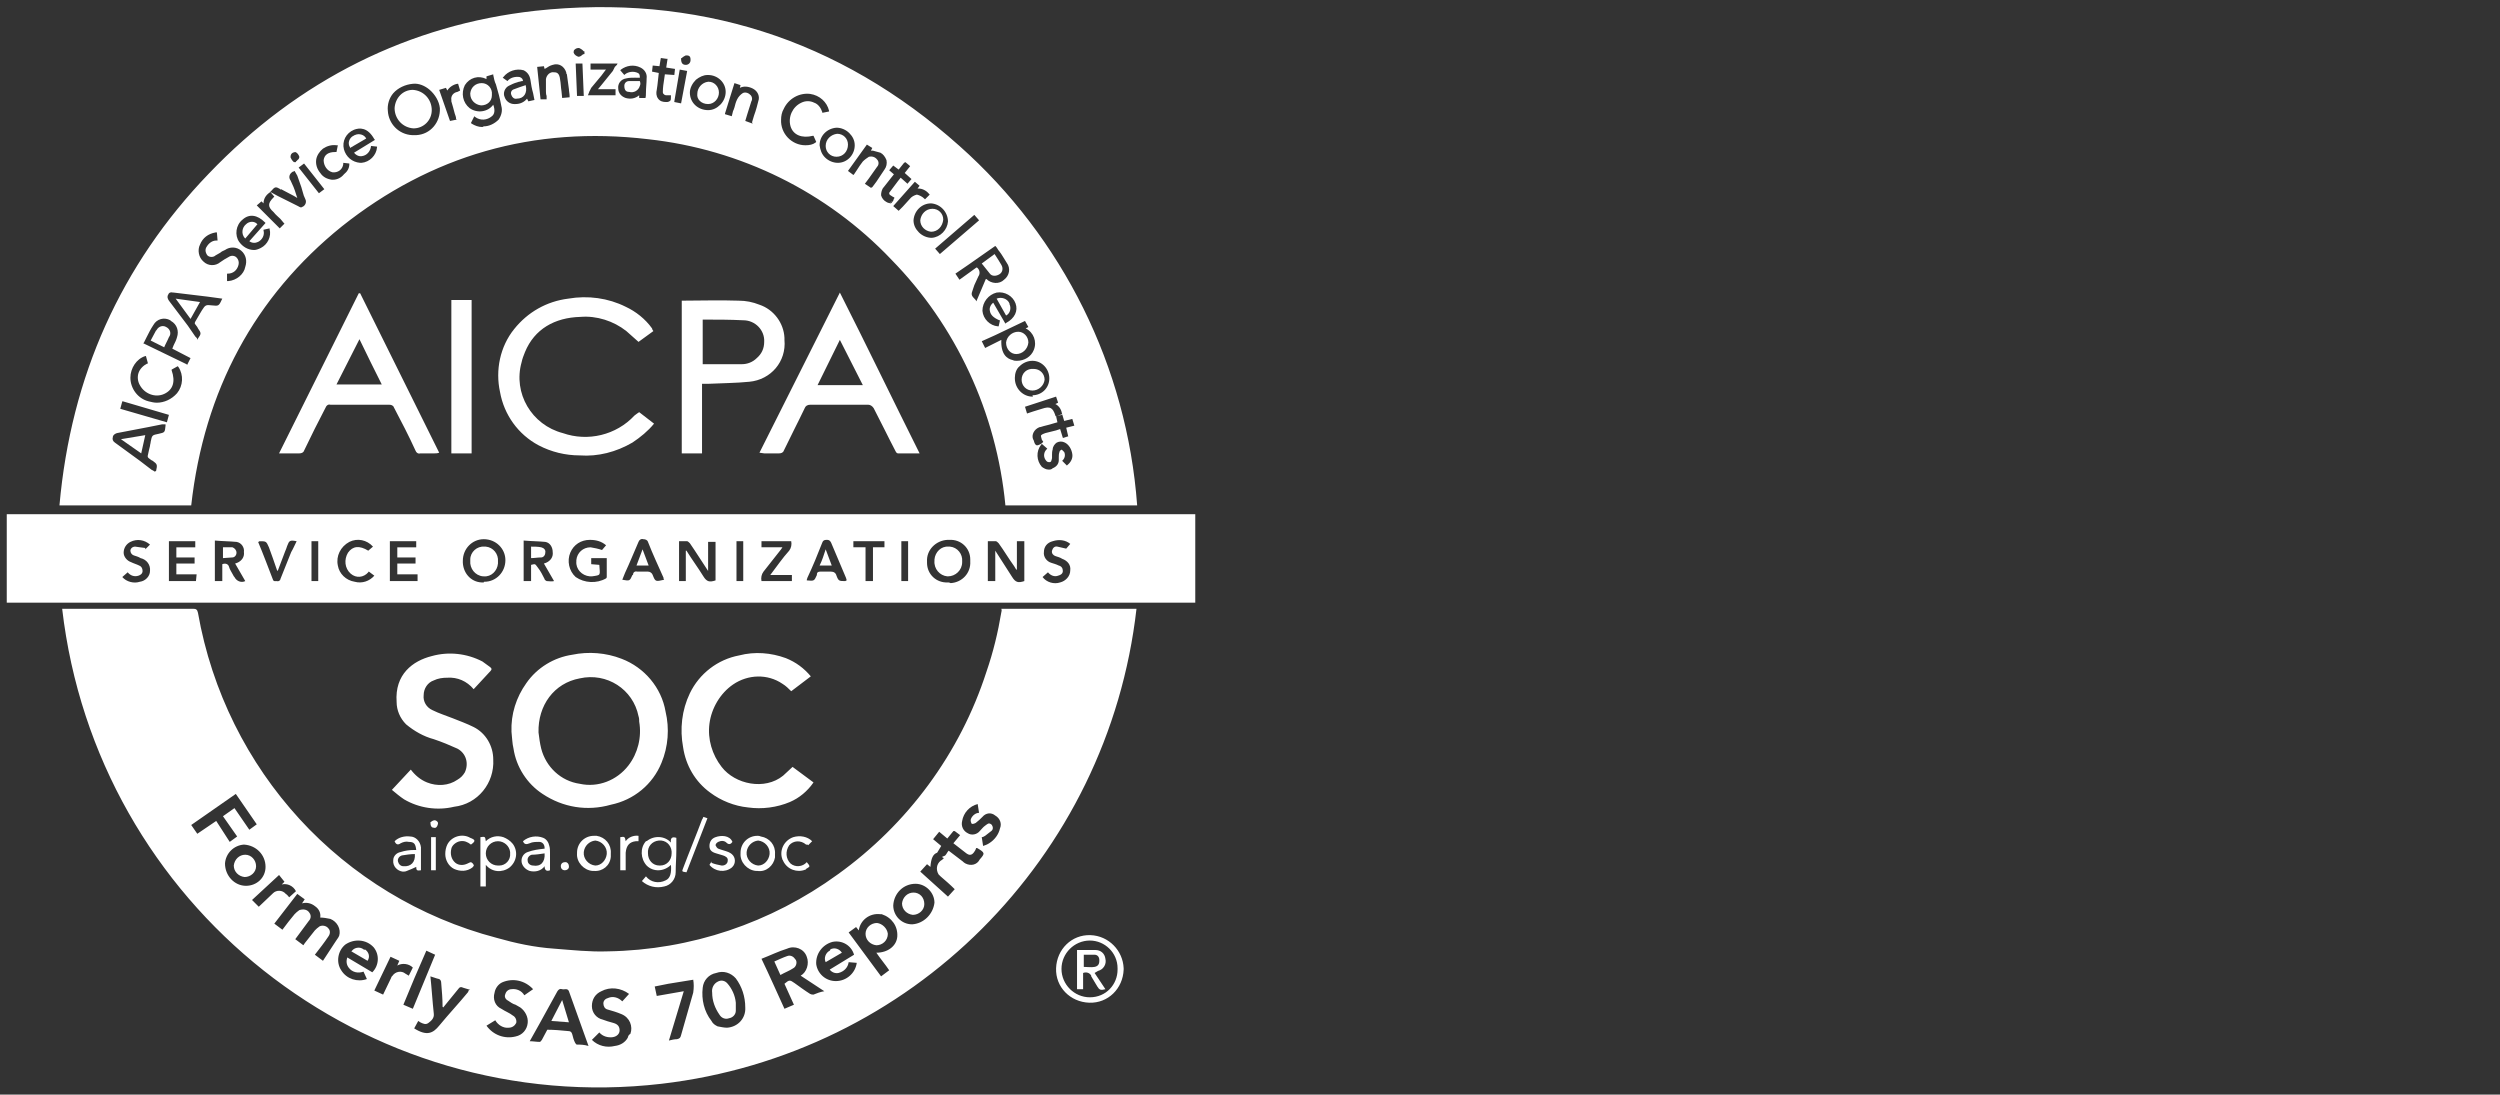
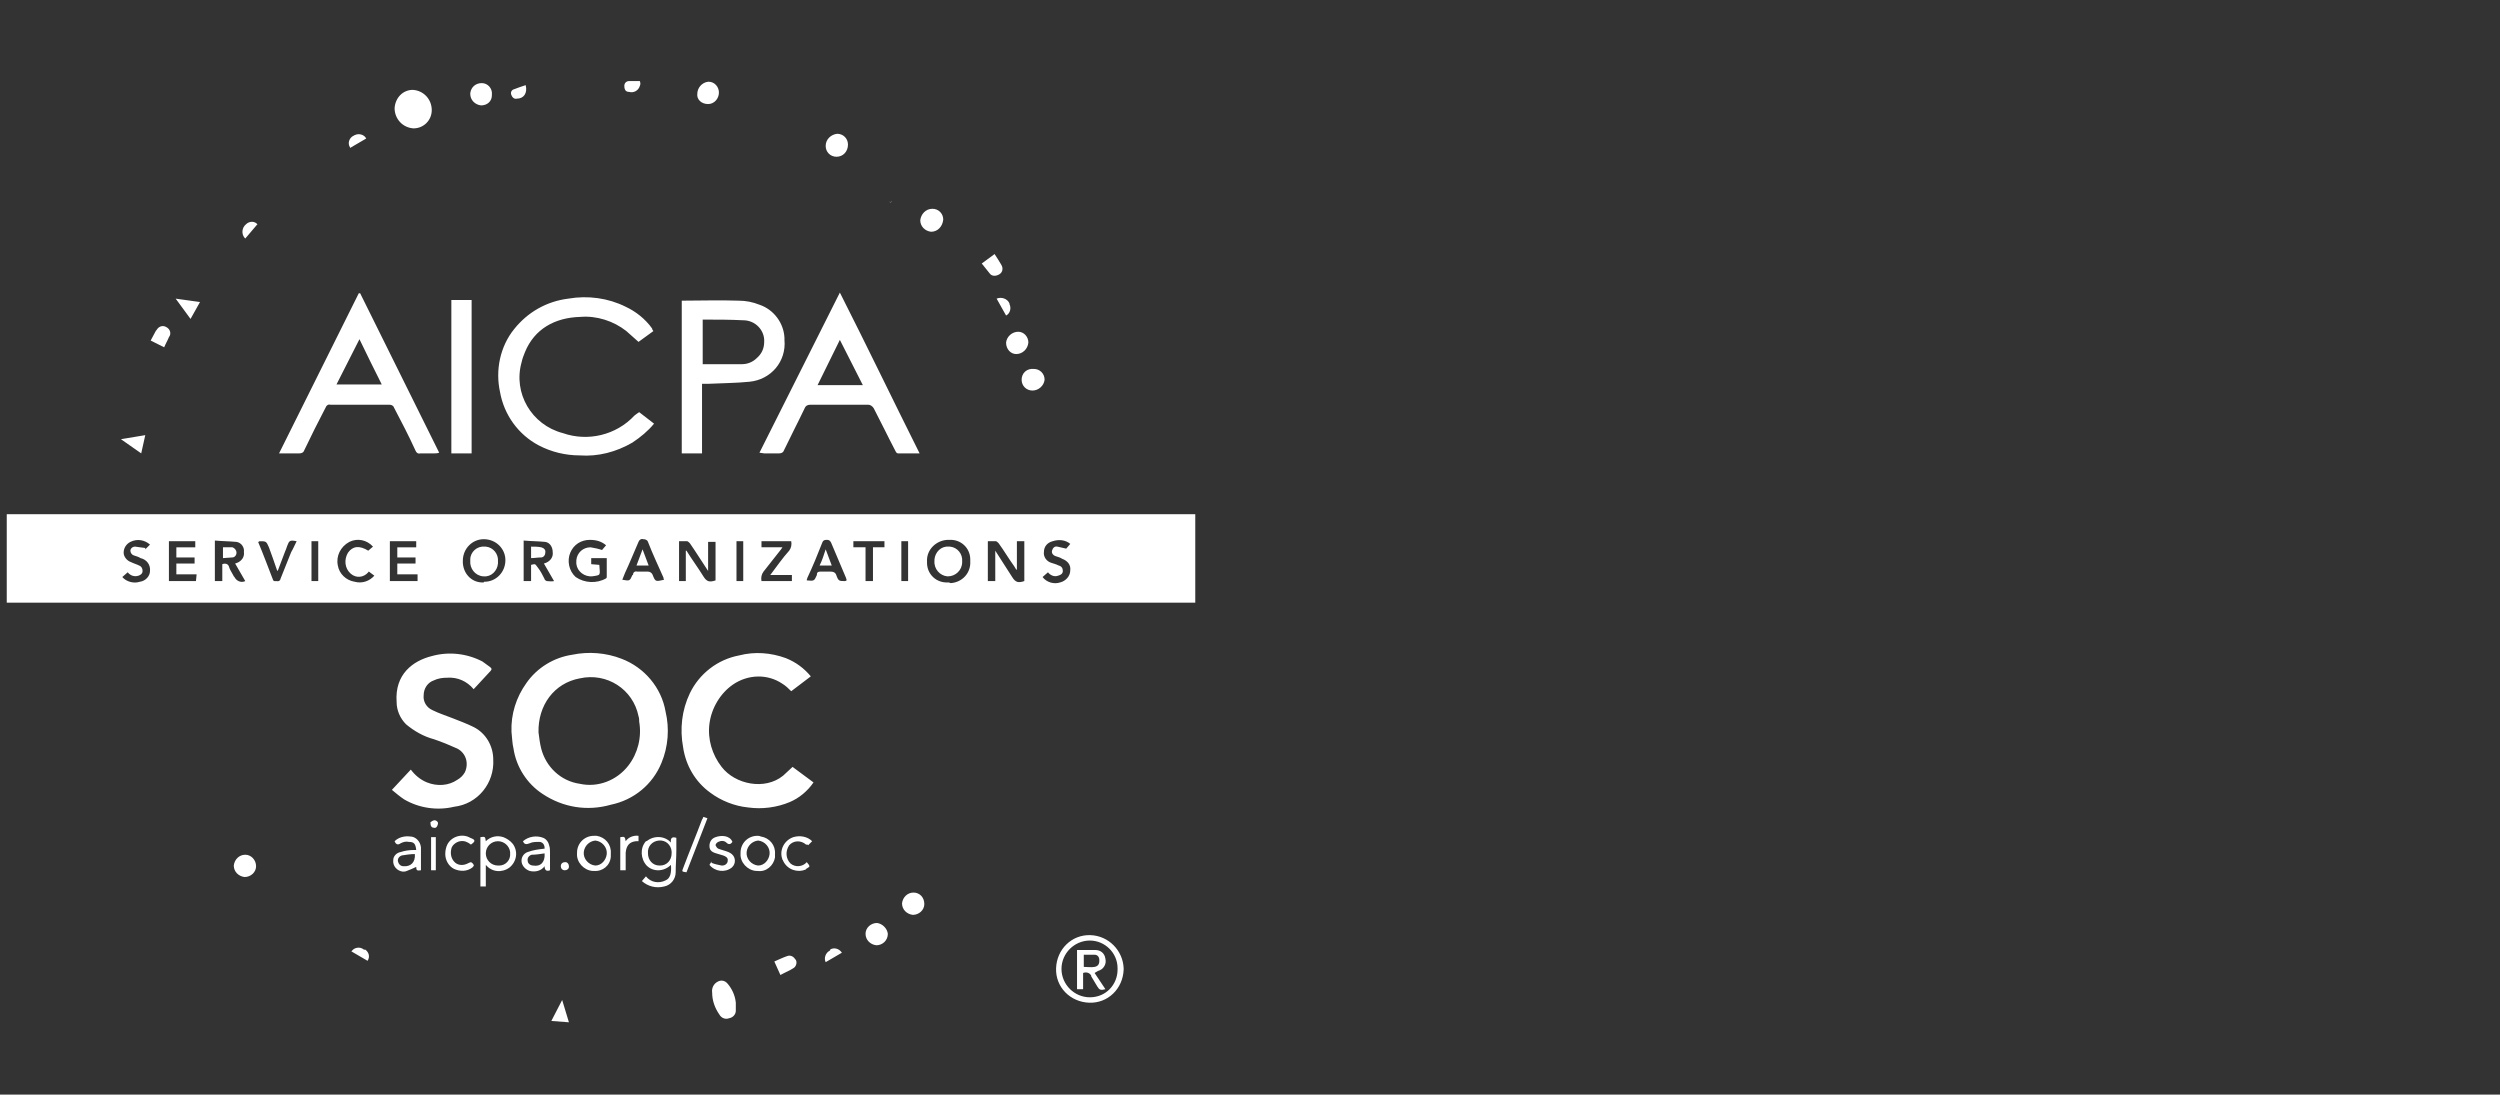
<svg xmlns="http://www.w3.org/2000/svg" version="1.1" id="Ebene_1" x="0" y="0" viewBox="0 0 370 162" style="enable-background:new 0 0 370 162" xml:space="preserve">
  <rect x="0" y="0" width="370" height="162" fill="#333333" stroke="none" />
  <style>.st0{fill:#fff}</style>
  <g id="Ebene_2_00000007411750632668386490000014007503527551610537_">
    <g id="Ebene_1-2">
-       <path class="st0" d="m141.3 122.9-.9 1.1.9-1.1zM139.5 126.8l-.1-.1.1.1zM139.4 126.8zM148.2 90.6c-.5 3-1.2 5.9-2.2 8.8-3.9 12.1-11.7 22.6-22 30-9.9 7.2-21.8 11.2-34 11.4-2.7.1-5.4-.2-8-.4-2.9-.2-5.7-.8-8.5-1.6-22.9-6-40.1-24.8-44.2-48.1-.1-.5-.3-.6-.7-.6H9.2c5.1 43.9 44.8 75.4 88.7 70.3 36.9-4.3 66.1-33.4 70.3-70.3h-20c.1.3 0 .4 0 .5zM32 121.5l-2.8 1.9-.9-1.3 6.6-4.6L38 122l-1.1.8-2.2-3.2-1.7 1.2 2.1 3-1.1.8-2-3.1zm1.3 6.3c.1-1.5 1.3-2.7 2.8-2.8 1.8.1 3.2 1.5 3.2 3.3 0 1.6-1.3 2.8-2.9 2.8-1.7 0-3.1-1.5-3.1-3.3zm5 6.4-1-1 4-3.7.8 1-.4.4c.8-.2 1.7.2 2.1 1l-1 .9c-.1-.1-.3-.4-.5-.5-.5-.6-1.4-.6-1.9-.1l-.1.1-2 1.9zm9.5 8-1.2-.9c.7-.9 1.4-1.8 2-2.7.3-.4.3-.9 0-1.2-.3-.4-.9-.5-1.3-.3-.3.2-.5.4-.7.6-.5.6-1 1.3-1.5 1.9l-.2.3-1.2-.9 2-2.7c.3-.3.4-.8.1-1.2-.3-.5-.9-.6-1.5-.4-.3.2-.5.4-.7.6-.6.7-1.2 1.5-1.8 2.3l-1.2-.9 3.4-4.4 1.1.8-.4.6c.7-.2 1.4 0 1.9.4.6.4.9 1 .8 1.7.5 0 1 .1 1.5.2 1 .4 1.6 1.5 1.3 2.5-.1.2-.2.4-.3.5-.1.2-.3.4-.4.6l-1.7 2.6zm3.8 1c.5.7 1.4.9 2.2.6l.5 1.1c-1.4.5-3 0-3.8-1.3-.8-1.2-.5-2.9.6-3.8 1.3-.9 3.1-.8 4.2.4.9 1.1.8 2.7-.2 3.7l-3.7-2.2c-.2.6-.1 1.1.2 1.5zm6.3 1.5c-.4.8-.8 1.7-1.2 2.5l-1.3-.6 2.4-5 1.3.6-.3.7c.7-.4 1.7-.3 2.3.3l-.6 1.2c-.2-.1-.3-.2-.5-.3-.6-.5-1.5-.3-1.9.3-.1.1-.2.2-.2.3zm1.8 4c1.1-2.7 2.2-5.3 3.4-8l1.3.6-3.3 8-1.4-.6zm9.6-1.9c-1.4 1.7-2.9 3.3-4.3 5-.9 1.1-1.8 1.6-3.7.4l.6-1.1c.1.1.2.1.3.2.4.2.8.4 1.2.1s.9-.7.8-1.4c-.2-1.8-.3-3.6-.5-5.5.4.1.8.3 1.3.4.2.1.3.3.3.6.1 1.2.2 2.3.2 3.5l.1.1c.7-.9 1.5-1.8 2.2-2.7.2-.3.4-.4.8-.2.3.1.7.2 1 .3-.2 0-.3.1-.3.3zm8.8 4.6c-.1 1-.8 1.8-1.8 2-1.6.4-3.3-.2-4.3-1.6l1.3-.8c.4.7 1.2 1.2 2 1.1.5 0 .9-.3 1.1-.7.1-.4-.1-.9-.5-1.1-.5-.4-1.1-.6-1.7-1-.9-.4-1.3-1.4-1-2.4.1-.6.5-1.2 1.1-1.5 1.6-.7 3.4-.3 4.6 1l-1.3.9c-.4-.7-1.2-1-1.9-.9-.4 0-.8.3-.9.7-.2.4 0 .8.4 1 .3.2.7.5 1.1.6.2.1.5.3.7.4.7.5 1.2 1.4 1.1 2.3zm7.3 3.2c-.1 0-.2-.1-.3-.3-.2-.4-.3-.8-.4-1.2-.1-.4-.3-.5-.6-.5-1-.1-2.1-.2-3.1-.2-.3.5-.5 1-.8 1.5-.1.1-.2.3-.3.3-.5 0-1-.1-1.5-.1l1.4-2.5c.9-1.6 1.8-3.3 2.7-4.9.2-.3.4-.4.7-.3s.8-.2 1 .3l2.9 8.1c-.7-.2-1.2-.2-1.7-.2zm7.5-1c-.4.7-1.1 1.1-1.9 1.2-1.2.3-2.5 0-3.4-.9l1.1-1.1c.5.6 1.3.8 2 .7.6-.1 1-.5 1-1s-.2-.9-.9-1.1-1.1-.3-1.6-.5c-.9-.2-1.6-1-1.6-2s.5-1.8 1.4-2.2c1.3-.7 2.9-.5 4.1.4l-1 1.1c-.6-.6-1.4-.8-2.1-.5-.4.1-.7.4-.7.8s.2.8.6.9c.7.2 1.4.4 2.1.7 1.2.5 1.7 1.8 1.3 2.9-.3.2-.3.3-.4.6zm9.7-6.7-1.8 6.3c-.1.4-.2.5-.6.6-.4 0-.8.1-1.2.2l2.2-7.3-4 .7-.3-1.4 2-.4 3.7-.6c.1.6.1 1.2 0 1.9zm3.6 5c-.4-.2-.7-.4-.9-.8-1.1-1.4-1.5-3.2-1.3-4.9.1-1.1.9-2 2-2.2 1.1-.4 2.2 0 2.9.8.9 1.2 1.4 2.7 1.4 4.3.1 1.6-1.1 2.9-2.7 3-.4 0-.9-.1-1.4-.2zm14.2-4.7c-.2 0-.3 0-.5-.1-.8-.5-1.6-1.1-2.3-1.6s-.8-.5-1.5.1l1.4 3.1-1.4.6c-1.1-2.4-2.2-4.9-3.4-7.4 1.3-.5 2.5-1.1 3.8-1.5 1.1-.5 2.5 0 2.9 1.2.4 1 0 2.3-.9 2.8l3.5 2.3c-.6.1-1.1.3-1.6.5zm3.3-2c-1.5 0-2.7-1.1-2.9-2.5-.1-1.5.9-2.9 2.4-3.3 1.4-.3 2.8.5 3.2 1.9l-1.8 1.1-1.8 1.1c.3.4.8.6 1.3.5.8-.2 1.4-.8 1.5-1.6l1.2.1c-.2 1.5-1.5 2.7-3.1 2.7zm9.1-6.6c-.1 1.4-1.4 2.4-3.1 2.4.6.9 1.3 1.7 1.9 2.6l-1.2.9-4.8-6.5 1.1-.8.4.5c.2-1.5 1.6-2.6 3.2-2.4h.2c1.5.5 2.4 1.8 2.3 3.3zm2.2-1.8c-1.6 0-2.8-1.3-2.8-2.8.1-1.8 1.5-3.2 3.3-3.2 1.5 0 2.8 1.3 2.8 2.8-.2 1.7-1.6 3.1-3.3 3.2zm10-9.6c-.4.8-1.3 1-2.1.6-.2-.1-.3-.2-.4-.3-.7-.5-1.4-1.1-2.1-1.6-.2.2-.3.5-.5.7-.1.1-.3.1-.4.2h-.1l.1.1.2.1c-.2.2-.3.3-.5.4-.6.5-.7 1.3-.3 2l.3.3c.7.6 1.4 1.2 2.1 1.9l-1 1.1-4.1-3.7 1-1.1.5.4c.1-1.3.4-1.9 1-2.1l.3-.5.3-.5-1.2-1 .9-1.1 1.2 1 .9-1.1h.2l.8.6-1 1.2 1.8 1.4c.6.5 1 .4 1.4-.3.1-.1.1-.3.2-.4h.1c1.2.7 1.2.8.4 1.7zm3-4.6c-.2.9-.8 1.7-1.6 2.2-.3.2-.6.3-.9.4l-.2-1.3c.2 0 .3-.1.5-.2.3-.2.6-.5.9-.7.3-.2.3-.6.1-.9l-.1-.1c-.4-.3-.6 0-.9.2s-.5.5-.8.8c-.4.5-1.2.7-1.8.3-.6-.3-1-1-.8-1.8.2-1.2 1.1-2.2 2.3-2.5l.2 1.3c-.5 0-1 .4-1.2.9-.1.2 0 .5.1.7.1.1.4 0 .6-.1.4-.3.7-.6 1-.9.5-.6 1.3-.7 1.9-.2.7.4 1 1.2.7 1.9z" />
      <path class="st0" d="M92 97.5c-2.3-.9-4.9-1.1-7.3-.6-2.7.4-5.2 1.9-6.8 4.2-1.5 2.1-2.3 4.6-2.2 7.2.1.8.1 1.7.3 2.5.4 2.7 2 5.2 4.3 6.7 3 2 6.6 2.6 10.1 1.6 3.4-.7 6.2-3 7.5-6.2 1-2.4 1.2-5.1.6-7.6-.6-3.5-3.1-6.5-6.5-7.8zm1 15.8c-1.7 2.2-4.5 3.3-7.2 2.7-2.8-.4-5-2.5-5.7-5.2-.2-.8-.3-1.6-.4-2.4-.1-4 2.3-7.3 6.1-8 4-.9 7.9 1.6 8.7 5.6.1.3.1.5.1.8.4 2.3-.2 4.7-1.6 6.5zM67.7 115.4c-1.3.9-3 1-4.5.4-1-.4-1.8-1.1-2.4-1.9l-2.8 3c.6.5 1.2 1 1.8 1.4 2.2 1.3 4.9 1.7 7.4 1.1 3.5-.4 6-3.5 5.8-7 0-2-1.1-3.9-2.9-4.8-1-.5-2.1-.9-3.1-1.3s-2-.7-3-1.2c-.9-.4-1.4-1.3-1.3-2.2 0-1 .6-1.9 1.5-2.2.6-.3 1.3-.4 2-.4 1.5-.1 2.9.5 3.9 1.7l2.5-2.7c.2-.2.2-.4-.1-.6-.4-.3-.7-.5-1.1-.8-2.3-1.2-5-1.5-7.5-.8-2.8.7-5.5 2.7-5.2 6.8 0 1.2.5 2.4 1.4 3.3 1.2 1 2.6 1.8 4.1 2.2 1.2.4 2.4.9 3.5 1.4 1.3.7 1.7 2.2 1.1 3.5-.3.5-.6.8-1.1 1.1zM108.5 101.3c2.2-1.5 5.1-1.6 7.3-.1.5.3.9.7 1.3 1.1l2.9-2.2c-1-1.2-2.2-2.1-3.7-2.7-2.2-.8-4.6-1-6.9-.4-3.2.6-5.9 2.7-7.3 5.6-1.2 2.5-1.5 5.3-1 8 .4 2.7 1.8 5.1 4 6.7 1.6 1.2 3.6 2 5.6 2.2 2.1.3 4.3 0 6.2-.8 1.4-.6 2.6-1.6 3.5-2.9l-3.1-2.3c-.5.5-1 .9-1.4 1.3-2.7 2.2-7.1 1.3-9.1-1.3-1.4-1.8-2.1-4.1-1.8-6.4.3-2.3 1.6-4.5 3.5-5.8zM161.4 138.4c-2.8-.1-5 2.1-5.1 4.9-.1 2.8 2.1 5 4.9 5.1 2.8.1 5-2.1 5.1-4.9v-.2c-.1-2.6-2.2-4.8-4.9-4.9zm-.1 9.2c-2.3 0-4.2-1.9-4.2-4.2 0-2.3 1.9-4.2 4.2-4.2 2.2 0 4.1 1.8 4.1 4.1v.2c0 2.2-1.7 4.1-4.1 4.1.1 0 0 0 0 0zM95.6 124.5c-.9 1-.8 2.6.1 3.6 1 1 2.6.9 3.6-.1.1 1.2-.1 2-.8 2.3-1 .5-2.2.3-2.9-.6l-.6.7c.9.8 2.1 1.1 3.3.8 1-.2 1.7-1.1 1.7-2.1 0-1.1.1-2.2.1-3.3V124c-.6-.2-.9 0-.8.7-.9-1-2.5-1.1-3.6-.2 0-.1 0 0-.1 0zm3.8 1.8c0 1-.7 1.8-1.7 1.8h-.1c-1 0-1.7-.8-1.7-1.8-.1-1 .6-1.8 1.6-1.9s1.8.6 1.9 1.6v.3zM74.5 123.9c-.9-.3-1.9-.1-2.6.6-.1-.7-.1-.7-.8-.6v7.3h.8V128c.9 1.1 2.4 1.2 3.5.4 1.1-.9 1.3-2.4.5-3.5-.4-.5-.9-.8-1.4-1zm-.8 4.2c-1 0-1.8-.8-1.8-1.8s.8-1.8 1.8-1.8c.9 0 1.7.7 1.8 1.6v.2c.1 1-.7 1.8-1.6 1.8h-.2zM112.1 123.7c-1.4 0-2.5 1.1-2.5 2.5v.1c-.1 1.3 1 2.5 2.3 2.6h.2c1.3.2 2.4-.8 2.6-2v-.5c.1-1.3-.8-2.4-2.1-2.6-.2-.1-.4-.1-.5-.1zm.1 4.4c-1-.1-1.8-1-1.7-2 .1-.9.8-1.6 1.7-1.7 1 .1 1.8 1 1.7 2-.1.9-.8 1.7-1.7 1.7zM87.9 123.7c-1.4 0-2.5 1.1-2.5 2.5v.1c-.1 1.3 1 2.5 2.3 2.6h.2c1.3.1 2.4-.8 2.5-2.1v-.5c.1-1.3-.8-2.4-2.1-2.6h-.4zm.2 4.4c-1-.1-1.8-1-1.7-2 .1-.9.8-1.6 1.7-1.7 1 .1 1.8 1 1.7 2-.1.9-.8 1.7-1.7 1.7zM60.7 123.8c-.8-.1-1.7.1-2.3.7.2.5.5.6.9.3.4-.2.8-.3 1.2-.2.8 0 1 .3 1.1 1.2h-.4c-.6 0-1.3.1-1.9.3-.6.1-1.1.6-1.1 1.2-.1.9.6 1.6 1.4 1.7.2 0 .4 0 .6-.1.5-.2 1-.4 1.4-.6 0 .5.1.6.7.5v-3.4c-.1-.9-.8-1.6-1.6-1.6zm-1 4.4c-.4 0-.7-.3-.8-.7-.1-.4.2-.8.6-.9.6-.1 1.3-.2 1.9-.2.1 1.2-.6 1.9-1.7 1.8zM78.1 126.1c-.6.2-1 .8-.9 1.5.1.6.6 1.1 1.2 1.3.8.2 1.7 0 2.2-.7 0 .6.3.8.8.6v-2.6c0-.3 0-.7-.1-1-.1-.5-.4-1-.9-1.2-1-.4-2.2-.2-3 .5.2.5.5.5 1 .3.4-.2.9-.2 1.4-.2.5 0 .8.4.8.9v.1c-.9.1-1.7.2-2.5.5zm2.5.2c.1 1.3-.6 2-1.7 1.8-.4 0-.8-.3-.8-.7-.1-.4.2-.8.6-.9.6 0 1.2-.1 1.9-.2zM105 128c.8 1 2.3 1.2 3.3.4l.1-.1c.5-.5.5-1.4-.1-1.9-.1-.1-.3-.2-.5-.3-.5-.2-1-.3-1.5-.5-.2-.1-.3-.3-.4-.5 0-.2.2-.4.4-.5.4-.2.9-.2 1.2.1.4.4.7.2.9-.1-.4-1-1.7-1-2.5-.7-.6.2-.9.7-.9 1.3 0 .6.3.9 1 1.1.3.1.7.2 1 .3s.8.3.7.8c0 .4-.4.7-.8.7h-.1c-.5-.1-1-.2-1.5-.4v-.2l-.3.5zM68.1 124.5c.6-.1 1.1.1 1.6.5.7-.5.7-.7-.1-1-1.2-.7-2.8-.2-3.4 1-.2.4-.3.9-.3 1.4 0 .9.5 1.8 1.3 2.2.9.4 1.9.4 2.7-.2.1-.1.3-.3.2-.4-.1-.2-.2-.3-.4-.4-.1 0-.3.1-.5.2-.6.3-1.3.3-1.8-.1-.6-.5-.8-1.3-.6-2.1.1-.5.7-1 1.3-1.1zM119.6 125.1l.6-.6c-.7-.7-1.8-.9-2.8-.6-1.4.5-2.1 2-1.6 3.3 0 .1.1.1.1.2.6 1.3 2.1 1.8 3.3 1.3 0 0 .1 0 .1-.1.2-.1.5-.3.5-.4s-.2-.4-.4-.6c-.6.7-1.7.8-2.4.2-.7-.7-.8-1.8-.2-2.7.6-.7 1.7-.8 2.5-.1.2 0 .3 0 .3.1zM101.6 129.1l3.1-8-.6-.2c-.1.2-.1.3-.2.4-.9 2.4-1.9 4.8-2.8 7.2-.2.5-.2.5.5.6zM94.1 124.5h.4v-.8c-.7-.1-1.5.2-1.9.8-.1-.7-.2-.7-.8-.6v4.9h.8v-2.6c.1-1.1.6-1.6 1.5-1.7zM63.8 128.8h.7v-4.9h-.7v4.9zM83 128.2c0 .3.2.6.6.6.3 0 .6-.2.6-.5v-.1c0-.3-.2-.6-.5-.6h-.1c-.3 0-.6.2-.6.6 0-.1 0 0 0 0zM64.8 122c.1-.3-.1-.5-.4-.6h-.1c-.2 0-.5.2-.6.3 0 .6.2.8.5.8.3.1.5-.1.6-.5zM116.5 141.5c-.6.2-1.2.5-1.9.8l.9 2c.7-.4 1.3-.6 1.9-1 .4-.2.6-.8.4-1.2 0 0 0-.1-.1-.1-.2-.4-.7-.7-1.2-.5zM81.6 151.1l2.6.2-1-3.3-1.6 3.1zM107.7 145.6c-.4-.5-1-.6-1.5-.3-.6.3-.9 1-.8 1.6 0 1.2.4 2.3 1.1 3.3.3.5.9.7 1.4.5.6-.1 1-.6 1-1.1v-1.2c-.1-1.1-.6-2.1-1.2-2.8zM129.8 136.6c-.9 0-1.7.7-1.7 1.6 0 .9.7 1.6 1.6 1.7.9 0 1.7-.7 1.7-1.7-.1-.8-.8-1.5-1.6-1.6zM122.8 140.7c-.6.3-.9 1.1-.6 1.7l2.4-1.4c-.4-.6-1.1-.8-1.7-.5 0 .1-.1.2-.1.2zM36.3 126.5c-.9 0-1.6.7-1.7 1.6 0 .9.7 1.6 1.6 1.7.9 0 1.7-.7 1.7-1.6 0-.9-.7-1.7-1.6-1.7zM135.2 132.1c-.9 0-1.6.7-1.7 1.6 0 .9.7 1.6 1.6 1.7.9 0 1.7-.7 1.7-1.6 0-1-.7-1.7-1.6-1.7zM53.8 140.5c-.5-.4-1.3-.3-1.7.2l-.1.1 2.4 1.4c.4-.6.2-1.3-.4-1.7 0 .1-.1.1-.2 0zM1 76.1v13.1h175.9V76.1H1zm21.2 8.4c0 .8-.7 1.5-1.5 1.6-.9.3-2 0-2.6-.7l.8-.7c.4.5 1 .7 1.6.5.3-.1.6-.3.6-.7 0-.4-.2-.7-.5-.8-.4-.2-.8-.3-1.2-.5-.6-.2-1.1-.8-1.1-1.4 0-.7.4-1.3 1-1.6 1-.5 2.1-.3 2.9.4l-.7.7v-.2c-.6-.1-1-.1-1.5-.2-.4 0-.7.3-.7.6s.2.6.5.7c.3.1.7.2 1 .4.9.2 1.5 1 1.4 1.9zM29 86h-4v-5.9h3.9v.9h-2.8v1.5h2.7v.9h-2.7V85h3l-.1 1zm5.5-.9c-.2-.4-.5-.8-.6-1.2s-.5-.6-1-.4V86h-1.1v-6c1.1.1 2.1.1 3.2.2.7.1 1.2.8 1.1 1.5.1.7-.3 1.3-1 1.6l-.3.1 1.5 2.6c-.6.3-1.3 0-1.6-.6-.1-.1-.1-.1-.2-.3zm8.6-3.4c-.5 1.3-1.1 2.7-1.6 4 0 .2-.3.4-.5.3-.2 0-.5.1-.6-.2-.7-1.8-1.4-3.7-2.2-5.6.1 0 .1 0 .2-.1 1 0 1 0 1.4.9.4 1.1.8 2.2 1.2 3.4l.1.1c.4-1 .7-1.9 1.1-2.9.1-.2.2-.5.3-.8.3-.8.4-.9 1.4-.7-.3.6-.5 1.1-.8 1.6zm4 4.3h-1v-5.9h1V86zm5.4.1c-1.3-.2-2.3-1.2-2.5-2.4-.3-1.4.4-2.8 1.7-3.5 1.2-.6 2.6-.3 3.5.7l-.7.6c-1.3-.8-2.3-.7-3 .3-.6 1-.5 2.3.4 3.1.8.7 1.9.6 2.6-.2 0 0 0-.1.1-.1l.8.6c-.7.8-1.8 1.2-2.9.9zm9.3-.1h-4.1v-5.9h3.9v.9h-2.8v1.5h2.7v.9h-2.7V85h3v1zm9.8.2c-1.7.1-3-1.2-3.1-2.9V83c0-1.8 1.4-3.2 3.1-3.2 1.8 0 3.2 1.4 3.2 3.1 0 1.8-1.4 3.2-3.1 3.2-.1 0-.1 0-.1.1zm9.3-.2c-.2-.1-.3-.2-.3-.3-.3-.6-.6-1.2-1-1.7s-.3-.6-1-.4V86h-1.1v-6c1.1.1 2.2.1 3.2.2.7.1 1.1.8 1.1 1.5.1.7-.3 1.3-1 1.6l-.3.1L82 86c-.4.1-.7 0-1.1 0zm8.9-.6c0 .1-.1.2-.1.2-1.4.8-3.2.7-4.5-.2-1-.9-1.3-2.4-.8-3.6.5-1.2 1.6-1.9 2.9-1.9.9 0 1.7.2 2.4.8l-.6.7c-.6-.2-1.1-.3-1.7-.4-1.1 0-2 .8-2.1 1.9v.2c-.1 1.1.8 2.1 2 2.2h.3c1.4-.2 1.2-.1 1.1-1.7l-1.2-.1v-.9h2.3v2.8zm6.8-.3c-.1-.3-.4-.5-.7-.5h-1.6c-.3-.1-.6.1-.6.4 0 0 0 .1-.1.1-.4.9-.4.9-1.5.7.1-.3.3-.7.4-1 .7-1.5 1.3-3 2-4.6.1-.3.4-.5.7-.4.3 0 .6.1.7.4.7 1.8 1.5 3.5 2.3 5.3 0 .1 0 .2.1.3-1.3.3-1.3.3-1.7-.7zm9.3.8c-.9.3-1.3.2-1.8-.6-.8-1.3-1.7-2.5-2.5-3.8h-.1V86h-1v-5.9h1.2c.1 0 .3.2.4.3.9 1.3 1.7 2.6 2.7 4.1v-4.3h1.1v5.7zm4.1.1h-1v-5.9h1V86zm7.2 0h-4.5c-.1-.5 0-1 .3-1.4.9-1.1 1.7-2.2 2.6-3.3.1-.1.1-.2.2-.3h-3.1v-.9h4.4c.1.5 0 1-.3 1.4-1 1.1-1.8 2.3-2.8 3.6h3.2v.9zm7.9 0c-.9 0-1 0-1.3-.8-.1-.4-.4-.6-.8-.6h-1.6c-.3 0-.5.1-.5.4v.1c-.4.9-.4.9-1.5.8 0-.2.1-.3.1-.4.8-1.7 1.5-3.4 2.2-5.2.1-.3.3-.4.6-.4s.5 0 .7.4c.7 1.7 1.5 3.5 2.2 5.2 0 .1.1.2.1.4l-.2.1zm5.9-5h-1.8v5h-1.1v-5h-1.8v-.9h4.6v.9zm3.4 5h-1v-5.9h1V86zm5.9.2c-1.7.1-3.1-1.2-3.1-2.9v-.2c-.1-1.7 1.3-3.1 3-3.2h.3c1.7-.1 3.1 1.2 3.1 2.9v.3c.1 1.7-1.2 3.1-2.9 3.2-.2-.1-.3-.1-.4-.1zm11.3-.2c-.9.3-1.3.2-1.8-.6l-2.5-3.9V86h-1.1v-5.9h1.2c.1 0 .3.2.4.3.8 1.1 1.5 2.3 2.3 3.4l.3.5h.1v-4.2h1.1V86zm6.8-1.6c0 .9-.7 1.6-1.5 1.8-.9.3-2 0-2.6-.8l.8-.7c.4.5 1 .7 1.5.5.4-.1.7-.3.7-.7 0-.4-.2-.7-.6-.8-.4-.2-.8-.3-1.1-.4-.7-.2-1.2-.9-1.1-1.6 0-.8.5-1.4 1.3-1.6.9-.3 1.9-.2 2.6.4l-.6.7c-.4-.1-.9-.2-1.3-.3-.4-.1-.7.2-.8.6-.1.4.2.7.5.8s.7.2 1 .4c.8.3 1.3.9 1.2 1.7z" />
      <path class="st0" d="M71.7 80.9c-1.1-.1-2.1.8-2.1 1.9v.2c-.1 1.1.7 2.2 1.9 2.3h.1c1.1.1 2-.8 2.1-1.9v-.3c.1-1.1-.7-2.1-1.8-2.2h-.2zM140.4 80.9c-1.1-.1-2 .8-2.1 1.9v.2c-.1 1.2.8 2.2 1.9 2.3h.1c1.1 0 2.1-.9 2.1-2.1v-.1c.1-1.1-.7-2.1-1.8-2.2h-.2zM35 81.8c0-.4-.3-.7-.6-.8H33v1.6l1.4-.1c.3 0 .6-.3.6-.7zM80.7 81.8c.1-.4-.2-.7-.6-.8-.5-.1-1-.1-1.5-.1v1.7c.5 0 1-.1 1.5-.1.3 0 .6-.3.6-.7zM121.3 83.7h1.8l-.9-2.4c-.3.9-.5 1.6-.9 2.4zM94.2 83.7H96l-.9-2.4-.9 2.4zM162.5 143.7c.8-.2 1.3-1 1.1-1.8-.1-.8-.7-1.3-1.5-1.3h-2.7v5.8h.9V144c.5-.2 1 0 1.2.4v.1l.9 1.5c.3.5.5.6 1.2.4L162 144l.5-.3zm-2.1-.6v-1.8h1.6c.4 0 .7.3.7.8v.1c0 .5-.2.8-.7.9s-1 0-1.6 0zM131.5 29.8c.3.2.4.1.5-.1-.1.3-.2.3-.5.1zM115.3 67.1c.3 0 .6-.1.7-.4 1-2.1 2.1-4.2 3.1-6.3.1-.3.4-.5.8-.5h8.6c.3 0 .6.2.8.5 1.1 2.1 2.1 4.2 3.2 6.3.1.2.2.4.4.4h3.2c-4-8-7.8-15.9-11.8-23.8L112.4 67c.2 0 .5.1.7.1h2.2zm9-16.8 3.4 6.7H121l3.3-6.7zM85.9 46.9c2.4-.2 4.9.6 6.8 2.1.6.5 1.2 1.1 1.8 1.6l2.2-1.6c-.1-.1-.2-.3-.2-.4-1-1.4-2.4-2.5-3.9-3.2-2.6-1.3-5.6-1.7-8.5-1.2-3.2.4-6 2-8 4.5-2.1 2.6-2.8 6.1-2.1 9.3.6 3.4 2.7 6.3 5.7 7.9 1.9 1 4 1.5 6.1 1.5 2.7.2 5.4-.5 7.8-1.9 1.2-.8 2.3-1.7 3.2-2.8L94.6 61c-.1.1-.2.1-.3.2-.1.1-.3.2-.4.3-2.7 2.9-6.9 3.9-10.6 2.6-4.6-1.2-7.4-5.9-6.1-10.5.1-.5.3-1 .5-1.5 1.4-3.4 4.4-5.1 8.2-5.2zM41.3 67.1h3c.3 0 .6-.1.7-.4 1-2.1 2.1-4.3 3.2-6.4.1-.3.4-.5.7-.4h8.7c.3 0 .6.1.7.4 1.1 2.1 2.2 4.2 3.2 6.4.1.3.4.5.7.4h2.1c.2 0 .4 0 .7-.1L53.3 43.4h-.2L41.3 67.1zm15.2-10.2h-6.7l3.4-6.7c1.1 2.3 2.2 4.5 3.3 6.7zM116.1 50c-.1-2.2-1.6-4.2-3.7-4.9-1-.4-2-.6-3.1-.6-2.8-.1-5.6 0-8.4 0v22.6h3V56.8h1c2-.1 4-.1 6-.3 3.2-.3 5.5-3 5.2-6.2V50zm-4.1 3c-.6.6-1.4.9-2.2.9H104v-6.6h.1c2 0 3.9 0 5.9.1 1.8 0 3.2 1.5 3.1 3.2 0 1-.4 1.8-1.1 2.4zM69.8 67.1V44.4h-3v22.7h3zM61.2 19c1.5 0 2.7-1.2 2.7-2.7 0-1.6-1.2-2.9-2.8-3-1.5 0-2.6 1.2-2.7 2.7 0 1.6 1.2 2.9 2.8 3zM71.2 15.6c.9 0 1.6-.6 1.6-1.5V14c.1-.9-.6-1.7-1.5-1.7s-1.6.6-1.7 1.5v.1c0 .9.7 1.6 1.6 1.7zM20.9 67.1l.6-2.7-3.6.6 3 2.1zM29.6 44.7l-3.6-.5 2.2 3 1.4-2.5zM150.4 52.4c.9 0 1.7-.7 1.8-1.7 0-.9-.7-1.6-1.5-1.6-.9 0-1.7.7-1.8 1.6 0 1 .7 1.7 1.5 1.7zM38 33.3l.1-.1c-.4-.5-1.2-.5-1.7 0-.6.5-.7 1.4-.2 2l.1.1 1.7-2zM148.9 46.7c.6-.3.8-1.1.5-1.7v-.1c-.3-.7-1.2-1-1.9-.7l1.4 2.5zM54.2 20.5c-.3-.6-1.1-.8-1.7-.5-.1 0-.1.1-.2.1-.6.3-.9 1.1-.5 1.7v.1l2.4-1.4zM104.8 15.4c.9 0 1.6-.8 1.6-1.7 0-.9-.7-1.6-1.5-1.6h-.1c-.9.1-1.6.9-1.6 1.8-.1.8.6 1.5 1.6 1.5-.1 0-.1 0 0 0zM151.2 56.2c0 .9.7 1.6 1.6 1.6.9 0 1.7-.7 1.8-1.6 0-.9-.7-1.6-1.6-1.6-1-.1-1.8.6-1.8 1.6 0-.1 0-.1 0 0zM137.8 34.3c1 0 1.7-.8 1.8-1.8 0-.9-.7-1.6-1.6-1.6-1 0-1.7.8-1.8 1.7 0 .9.7 1.6 1.6 1.7zM123.8 23.2c1 0 1.7-.8 1.7-1.8 0-.9-.7-1.6-1.6-1.6-.9.1-1.7.8-1.7 1.8 0 .9.7 1.6 1.6 1.6zM93.1 13.6c.7.2 1.4-.2 1.6-.9.1-.2.1-.4 0-.7h-1.6c-.4 0-.7.3-.7.7 0 .7.3.9.7.9zM75.7 14.1c.1.3.4.6.8.5 1 0 1.6-.8 1.3-2-.6.2-1.2.4-1.7.6-.4.1-.6.5-.4.9 0-.1 0-.1 0 0z" />
-       <path class="st0" d="M8.8 74.8h19.5c1.9-17 9.4-30.9 22.3-41.3C63.8 23 79 18.6 95.9 20.6c13.7 1.5 26.5 7.8 36 17.8 9.6 9.8 15.6 22.7 16.9 36.4h19.5c-1.5-20.5-11-39.6-26.3-53.2C124.2 5.7 103.1-1 79.2 1.6c-18.7 2.1-35 10.2-48.3 24.1-13 13.5-20.4 30-22.1 49.1zm14.1-5-.3-.2c-.1 0-.2-.1-.2-.1l-1.7-1.3c-1.2-.9-2.5-1.8-3.7-2.7-.3-.2-.4-.5-.3-.8 0-.3.3-.5.6-.6l4.7-.9 2-.4h.5v.2c-.1 1-.1 1-1 1.2-1 .2-1 .2-1.2 1.2 0 .2-.1.4-.1.6-.1.4-.2.8-.3 1.3-.1.3 0 .4.1.5.1.1.3.2.4.3l.2.1c.7.5.7.6.5 1.5l-.2.1zm132.3-.3c-.4 0-.7-.2-1-.4-.8-.9-.9-2.3-.1-3.3l.1-.1.8.7-.1.1c-.4.4-.5 1-.2 1.5.2.3.3.4.6.4s.3-.2.4-.6v-.5c0-.2 0-.5.1-.8 0-.4.3-.8.6-1 .4-.2.8-.2 1.2 0 .6.3 1 1 1.1 1.7.1.6-.2 1.2-.7 1.6l-.1.1-.7-.7.1-.1c.3-.3.4-.8.2-1.2l-.3-.3-.1-.1v.1h-.1c-.1.1-.2.2-.2.3-.1.3-.1.5-.1.8v.4c0 .6-.4 1-.9 1.2-.2.2-.4.2-.6.2zm-1.6-3.6h-.2c-.2-.1-.3-.3-.4-.7-.4-.6-.1-1.4.5-1.8.2-.1.3-.2.5-.2.6-.2 1.2-.3 1.8-.5l.7-.2-.2-.9.9-.3.3 1 1.2-.3.3 1-1.2.3.3 1.3h-.1l-.6.2h-.1l-.4-1.3-.6.2-1.6.4c-.3.1-.5.2-.6.3s0 .3.1.7c0 0 0 .1.1.1l.1.2-.1.1c-.3.3-.5.3-.7.4zM24.7 62.5l-6.9-2 .3-1.1h.1l6.8 2-.3 1.1zm131.5-.9v-.1c-.4-1.2-.8-1.4-2-1-.4.1-.9.3-1.3.4l-.9.3-.3-1 4.6-1.5.3.9-.4.2c.6.3.9.9 1 1.5v.1l-1 .2zm-133-2c-.4 0-.8-.1-1.2-.2-1.6-.4-2.7-1.9-2.7-3.5 0-1.4.9-2.8 2.2-3.2h.1l.3 1.1h-.1c-.6.3-1.1.8-1.3 1.4-.2.6-.1 1.3.2 1.8.7 1.3 2.3 1.9 3.6 1.3 1.3-.6 1.7-1.8 1.1-3.5v-.1l.9-.5.1.1c.8 1.2.7 2.8-.2 3.9-.8.9-1.9 1.4-3 1.4zm129.6-.9c-1.4 0-2.6-1.2-2.6-2.7v-.1c0-.6.2-1.3.7-1.7.5-.5 1.2-.8 1.9-.8 1.4 0 2.5 1.2 2.5 2.6 0 1.4-1.1 2.5-2.5 2.5.1.2.1.2 0 .2zM27.7 54l-.1-.1-6.4-3.1.1-.1.4-.8c.3-.6.6-1.2 1-1.8.5-.9 1.6-1.2 2.5-.7l.1.1c.9.5 1.2 1.5.9 2.4-.1.4-.3.8-.5 1.2l-.2.5 2.7 1.4-.5 1zm122.8-.6c-.2 0-.4 0-.6-.1-.9-.2-1.8-.9-1.7-3l-2.4 1.2-.5-1 2-.9 4.4-2.1.5.9-.4.2c1.2.6 1.7 2 1.2 3.2-.4 1-1.4 1.6-2.5 1.6zM29.3 50.3l-.2-.3-.2-.2-1.1-1.6-2.8-3.7c-.2-.3-.3-.6-.1-.9.1-.3.4-.4.7-.3h.1l5 .6 2.2.3-.1.2c-.4.9-.5.9-1.4.8s-1-.1-1.5.7l-.3.5c-.2.4-.5.8-.7 1.2-.1.2-.1.3 0 .4.1.1.2.3.3.4l.1.2c.5.7.5.8 0 1.5v.2zm118.5-2h-.1c-1.2-.1-2.2-1.1-2.3-2.3 0-1.3.9-2.4 2.1-2.7 1.2-.2 2.4.5 2.8 1.6.4 1.1-.1 2.2-1.4 2.9l-.1.1-1.8-3.1c-.4.3-.6.8-.5 1.2.1.6.5 1 1.4 1.4h.1l-.2.9zm-3.3-3.7-.1-.2c-.7-.7-.7-.8-.4-1.6l.2-.6c.2-.4.4-.9.6-1.3.3-.4.2-1-.2-1.3h-.1l-2.5 1.8-.6-.9 1.9-1.3 4-2.8.1.1c.2.2.3.5.5.7.4.5.7 1.1 1.1 1.7.6.8.4 1.9-.4 2.5-.7.7-1.9.6-2.6-.1h-.1l-1.4 3.3zm-110.7-3h-.2v-1.1h.1c.8 0 1.4-.5 1.6-1.3.1-.4 0-.8-.3-1.1-.3-.3-.8-.3-1.1-.1-.2.1-.5.3-.7.4l-.6.4c-.7.6-1.8.6-2.5-.1-.7-.6-.9-1.7-.5-2.5.4-1 1.2-1.6 2.3-1.8h.2l.1 1.2H32c-.6 0-1.1.4-1.4.9-.3.4-.2.9.1 1.3.3.3.9.3 1.2 0l.7-.4c.2-.2.5-.3.7-.4.7-.5 1.7-.5 2.4.1s.9 1.5.6 2.4c-.2 1.1-1.3 2-2.5 2.1zm105.3-4-.7-.8 5.8-5 .7.8-.1.1-5.7 4.9zM37.6 37c-.9 0-1.7-.5-2.2-1.2-.7-1-.5-2.5.5-3.3 1-.9 2.2-.7 3.3.4l.1.1-2.4 2.7c.4.3.9.3 1.3.1.6-.3 1-1 .8-1.7V34l.9-.2v.1c.3 1.1-.3 2.3-1.3 2.8-.4.2-.7.3-1 .3zm100.3-1.8c-.7 0-1.4-.3-1.9-.8s-.8-1.1-.8-1.8c.1-1.4 1.2-2.5 2.6-2.5 1.4.1 2.5 1.3 2.5 2.7-.1 1.2-1.1 2.3-2.4 2.4zm-96.5-1.4L38 30.4l.7-.6.3.3c0-.6.3-1.2.9-1.6l.1-.1.6.7-.1.1c-.9.9-.9 1.4 0 2.2.3.4.7.7 1 1l.5.6.1.1-.7.7zm91.6-2.6-.8-.7 3.2-3.6.7.6-.3.4h.1c.6 0 1.2.3 1.6.8l.1.1-.7.7-.1-.1c-.3-.3-.7-.5-1.1-.6-.4.1-.8.3-1.1.7l-1 1.1-.6.6zm-88.4-.5c-.2 0-.3-.1-.5-.2l-3-1.5-1.1-.6.1-.1c.6-.7.7-.7 1.4-.3v.1l.1-.1 1.9 1 .5.3-.2-.6c-.2-.7-.5-1.4-.8-2-.3-.4-.2-.9.2-1.2.1-.1.2-.1.2-.1l.2-.1.4.7.6 1.7.2.7c.1.4.2.7.4 1.1.2.4 0 .9-.4 1.1 0 0-.1 0-.2.1zm87.2-.6c-.1 0-.3-.1-.4-.1l-.2-.1c-.4-.2-.7-.6-.8-1 0-.4.1-.9.4-1.2.4-.5.8-1 1.1-1.4l.4-.5-.7-.6.6-.7.8.6.8-1 .2-.1.6.5.1.1-.8 1 1 .9-.6.7-.1-.1-.9-.8-.4.5c-.4.5-.8 1.1-1.2 1.6-.1.1-.1.2-.1.2 0 .1.1.3.2.3.1.1.2.1.3.2l.2.1.1.1-.1.1-.1.3c-.2.3-.3.4-.4.4zm-84.6-1.5-3-3.8.8-.6 3 3.8-.8.6zm81.7-.8-.9-.6.6-.8c.4-.6.8-1.1 1.2-1.7.3-.3.3-.8 0-1.1-.3-.4-.8-.5-1.2-.4-.3.2-.6.4-.9.7-.3.4-.6.8-.9 1.3l-.4.6-.1.1-.8-.6 2.8-3.9.8.5-.2.4h.3c.4.1.7.2 1.1.3.4.2.7.6.9 1.1.1.5 0 1-.3 1.4l-1.2 1.8-.6.8-.2.1zm-79.6-1.2h-.2c-.7-.1-1.3-.4-1.7-1-.5-.6-.7-1.3-.6-2 .1-.6.5-1.2 1-1.6.6-.4 1.3-.6 2-.5h.2l-.2 1h-.2c-1 0-1.6.4-1.7 1.2 0 .8.5 1.6 1.3 1.8.8.1 1.5-.4 1.6-1.2v-.2l.9.1v.1c0 .6-.3 1.1-.8 1.5-.4.5-1 .8-1.6.8zm74.7-2.5c-.7 0-1.4-.3-1.9-.8s-.7-1.1-.8-1.8c0-1.4 1.1-2.5 2.5-2.6.7 0 1.4.3 1.9.8s.8 1.1.8 1.8c0 1.4-1.1 2.6-2.5 2.6zm-70.7 0c-1.2-.1-2.1-.9-2.4-2-.3-1.2.3-2.4 1.5-2.9.8-.3 2-.4 3 1.4l.1.1-3.1 1.9c.3.4.8.6 1.2.5.7-.1 1.2-.7 1.3-1.4v-.1l.9.1v.1c-.1 1.2-1.1 2.2-2.3 2.3h-.2zm-9.8-.1-.2-.2c-.1-.1-.2-.3-.3-.5 0-.2 0-.4.2-.6.1-.1.4-.2.5-.2.3.1.5.4.6.7 0 .2-.1.4-.3.5 0 .1-.1.1-.2.2v.1h-.3zm75.7-2.5c-2 0-3.7-1.7-3.6-3.8 0-.5.1-1.1.4-1.6.7-1.5 2.3-2.4 3.9-2.2 1.4.2 2.5 1.2 2.8 2.5v.1l-1 .2v-.1c-.2-.6-.6-1.2-1.2-1.4-.6-.3-1.3-.3-1.9 0-1.3.6-2 2.1-1.6 3.5.4 1.3 1.7 1.8 3.3 1.4h.1l.4.9-.1.1c-.4.3-.9.4-1.5.4zM61 20c-2-.1-3.5-1.7-3.6-3.6-.1-.9.2-1.9.8-2.6.7-.8 1.8-1.3 2.9-1.4.9-.1 1.8.3 2.5.9.8.7 1.4 1.7 1.5 2.7.1 2.1-1.4 3.9-3.5 4H61zm10.4-1.2c-.6 0-1.1-.2-1.6-.5l-.1-.1.5-1 .1.1c.8.6 1.8.5 2.5-.1.4-.3.5-.9.2-1.7-.8 1.1-2.4 1.3-3.5.5-1-.8-1.3-2.2-.7-3.4.7-1.1 2-1.5 3.2-.9v-.4l1-.3v.1c.1.5.2 1 .4 1.4.3 1 .6 2.1.8 3.2.2.7 0 1.4-.4 2-.6.6-1.4 1-2.2 1l-.2.1zm40-.5-1.1-.4.3-1c.2-.6.4-1.3.6-1.9.2-.3.1-.8-.2-1-.3-.3-.8-.4-1.1-.2-.3.2-.6.5-.8.9-.2.4-.3.8-.4 1.2-.1.2-.1.4-.2.5l-.2.8-1-.3v-.1l1.4-4.5.9.3-.1.4c.6-.3 1.3-.2 1.9.1.6.3 1 .9.9 1.6-.2.8-.4 1.6-.7 2.4l-.3 1 .1.2zm-44.8-.4L65 13.3l1-.3.2.4c.3-.5.9-.9 1.5-1h.1l.3 1-.2.1-.2.1c-.6.1-1 .6-.9 1.2v.2c.2.6.3 1.1.5 1.8.1.3.2.5.2.8l.1.1-1 .2zm38.2-1.6c-1.5 0-2.7-1.1-2.7-2.6 0-.7.4-1.4.9-1.9.5-.4 1.1-.7 1.7-.7h.1c1.4 0 2.6 1.1 2.6 2.5 0 .7-.3 1.4-.8 1.9s-1.1.8-1.8.8zm-28.5-.9h-.2c-.6 0-1.2-.4-1.4-1-.3-.6 0-1.4.6-1.7.4-.2.8-.4 1.2-.5l.3-.1c.2 0 .3-.1.5-.1h.1c0-.3-.2-.5-.5-.6-.7-.1-1.4.1-1.8.6l-.7-.5.1-.1c.7-.9 1.9-1.3 3-1 .6.3.9.8 1 1.4.1.7.2 1.3.4 2l.2 1-.9.2-.2-.4c-.4.5-1 .8-1.7.8zm24.5-.1-1-.2V15l.8-4.7 1.1.2-.9 4.8zm-2.1-.2h-.1c-.5 0-.9-.1-1.2-.5-.3-.4-.3-.9-.2-1.3l.1-.7.2-1.8-1-.2.1-.9 1 .1.2-1.2h.1l.7.1h.2l-.2 1.3 1.3.2-.1.9-1.4-.1-.1.7c-.1.6-.2 1.3-.2 1.9 0 .1 0 .2.1.3.1.1.2.2.4.2h.7v.1c0 .4 0 .6-.1.7-.1.1-.3.2-.5.2zM80 14.7l-.5-4.8 1-.1.1.4.2-.1c.3-.2.6-.4 1-.5.9-.3 1.7.2 2 1.1 0 .1 0 .2.1.3.1.7.2 1.5.3 2.2 0 .3.1.7.1 1v.2l-1.1.1-.1-1c-.1-.6-.1-1.2-.2-1.7-.1-1-.5-1.1-.9-1.1-.6-.1-1.1.4-1.2 1v1.8c0 .1 0 .5.1.7v.5H80zm15.6-.2h-1v-.4c-.6.5-1.3.6-2 .4-.6-.2-1.1-.7-1.1-1.4-.1-.7.4-1.4 1.2-1.5.4-.1.8-.1 1.2-.1H94.7c0-.5-.1-.6-.3-.7-.6-.3-1.4-.2-1.9.2l-.1.1-.6-.7.1-.1c.8-.6 1.9-.8 2.9-.3.6.3 1 .9.9 1.6 0 .7-.1 1.4-.1 2.1 0 .3 0 .6-.1.9l.1-.1zm-9.2-.3h-1l-.2-4.8h1l.2 4.8zm4.7-.1H87l.1-.2c0-.1.1-.2.1-.3l.3-.6 1.5-1.8.6-.8.1-.1h-2.3v-.9h4l-.1.2-.3.3-.3.6c-.6.7-1.1 1.4-1.7 2.1l-.5.6h2.6v.9zm10.4-4.5c-.5 0-.7-.3-.7-.9v-.1h.1l.1-.1c.1-.1.3-.2.5-.3.2 0 .4 0 .5.1.2.1.2.4.2.6 0 .4-.3.7-.7.7zM85.6 8.4c-.3-.1-.6-.3-.7-.6 0-.2 0-.4.2-.5.1-.1.3-.2.6-.2.2.1.4.2.5.3l.2.2h.1V8h-.1l-.2.1c-.2.2-.4.3-.6.3z" />
      <path class="st0" d="M147.9 40.6c.5-.3.6-.9.3-1.4-.3-.5-.6-1-1-1.6l-1.9 1.4 1.2 1.5c.3.4.9.4 1.4.1zM24.6 48.4c-.5-.3-1.1-.1-1.4.4 0 0 0 .1-.1.1-.3.5-.5 1-.8 1.5l2 1c.2-.5.5-1 .7-1.5.4-.5.2-1.2-.4-1.5.1 0 .1 0 0 0z" />
    </g>
  </g>
</svg>